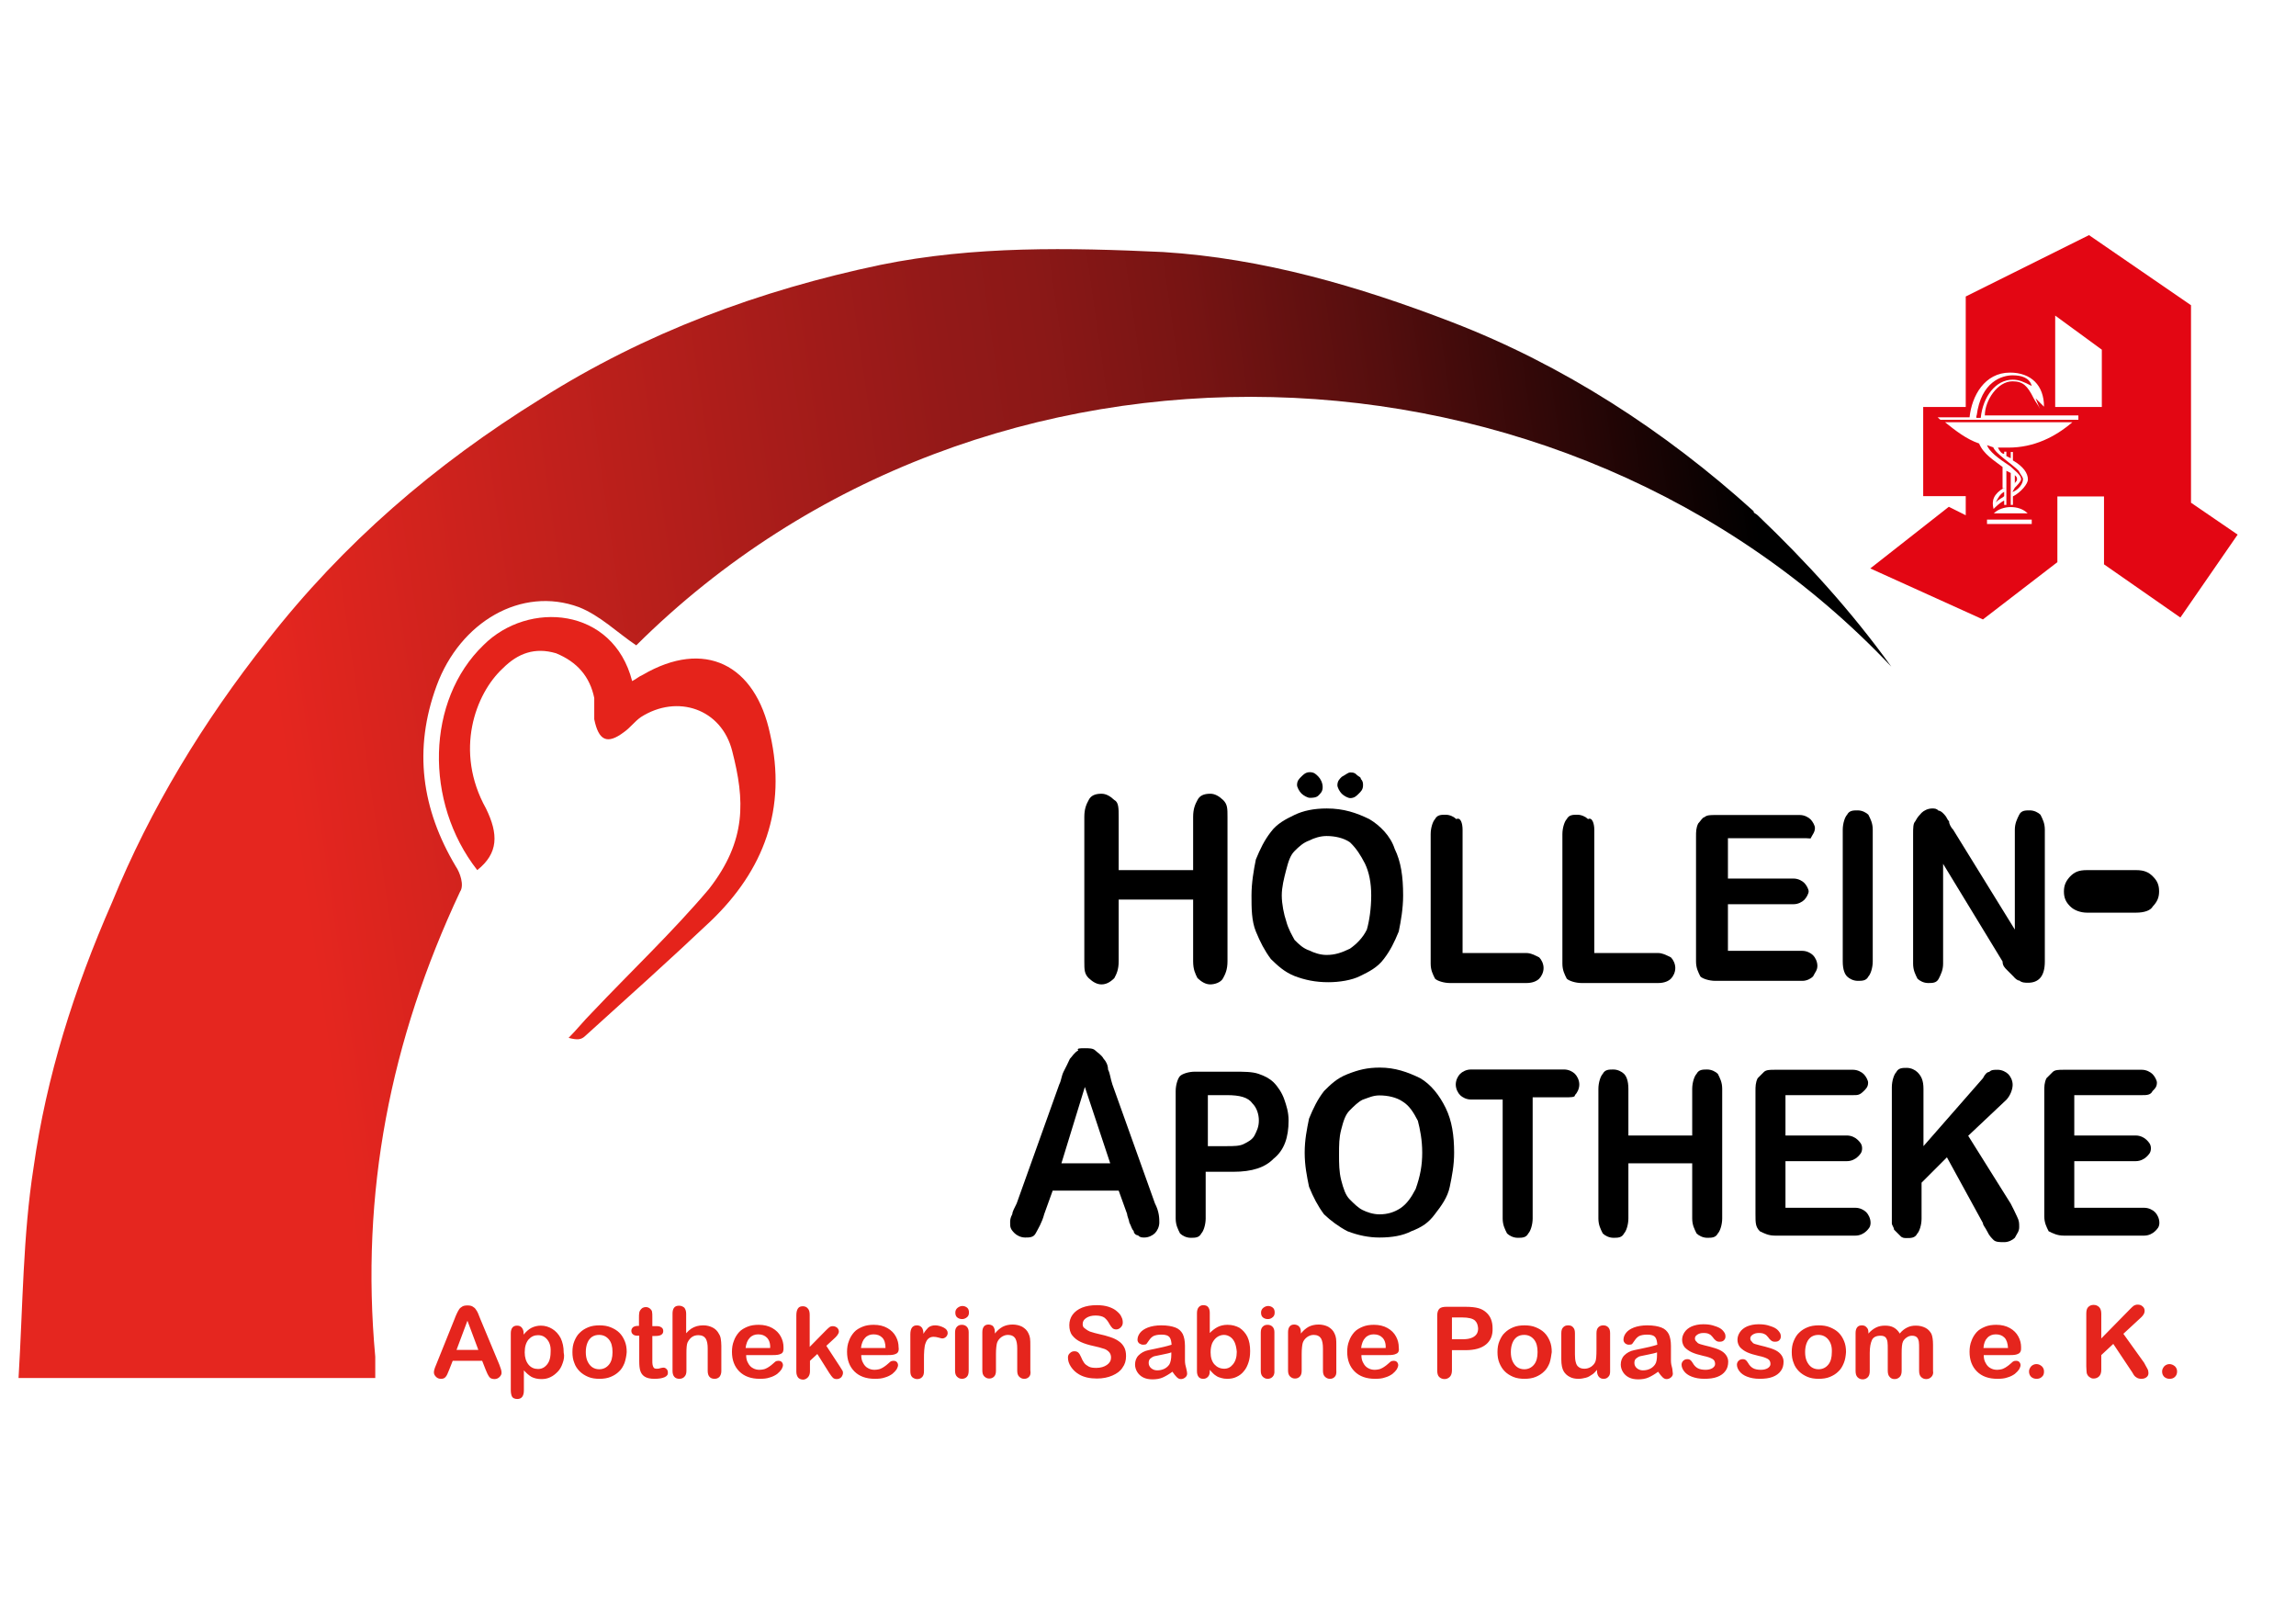
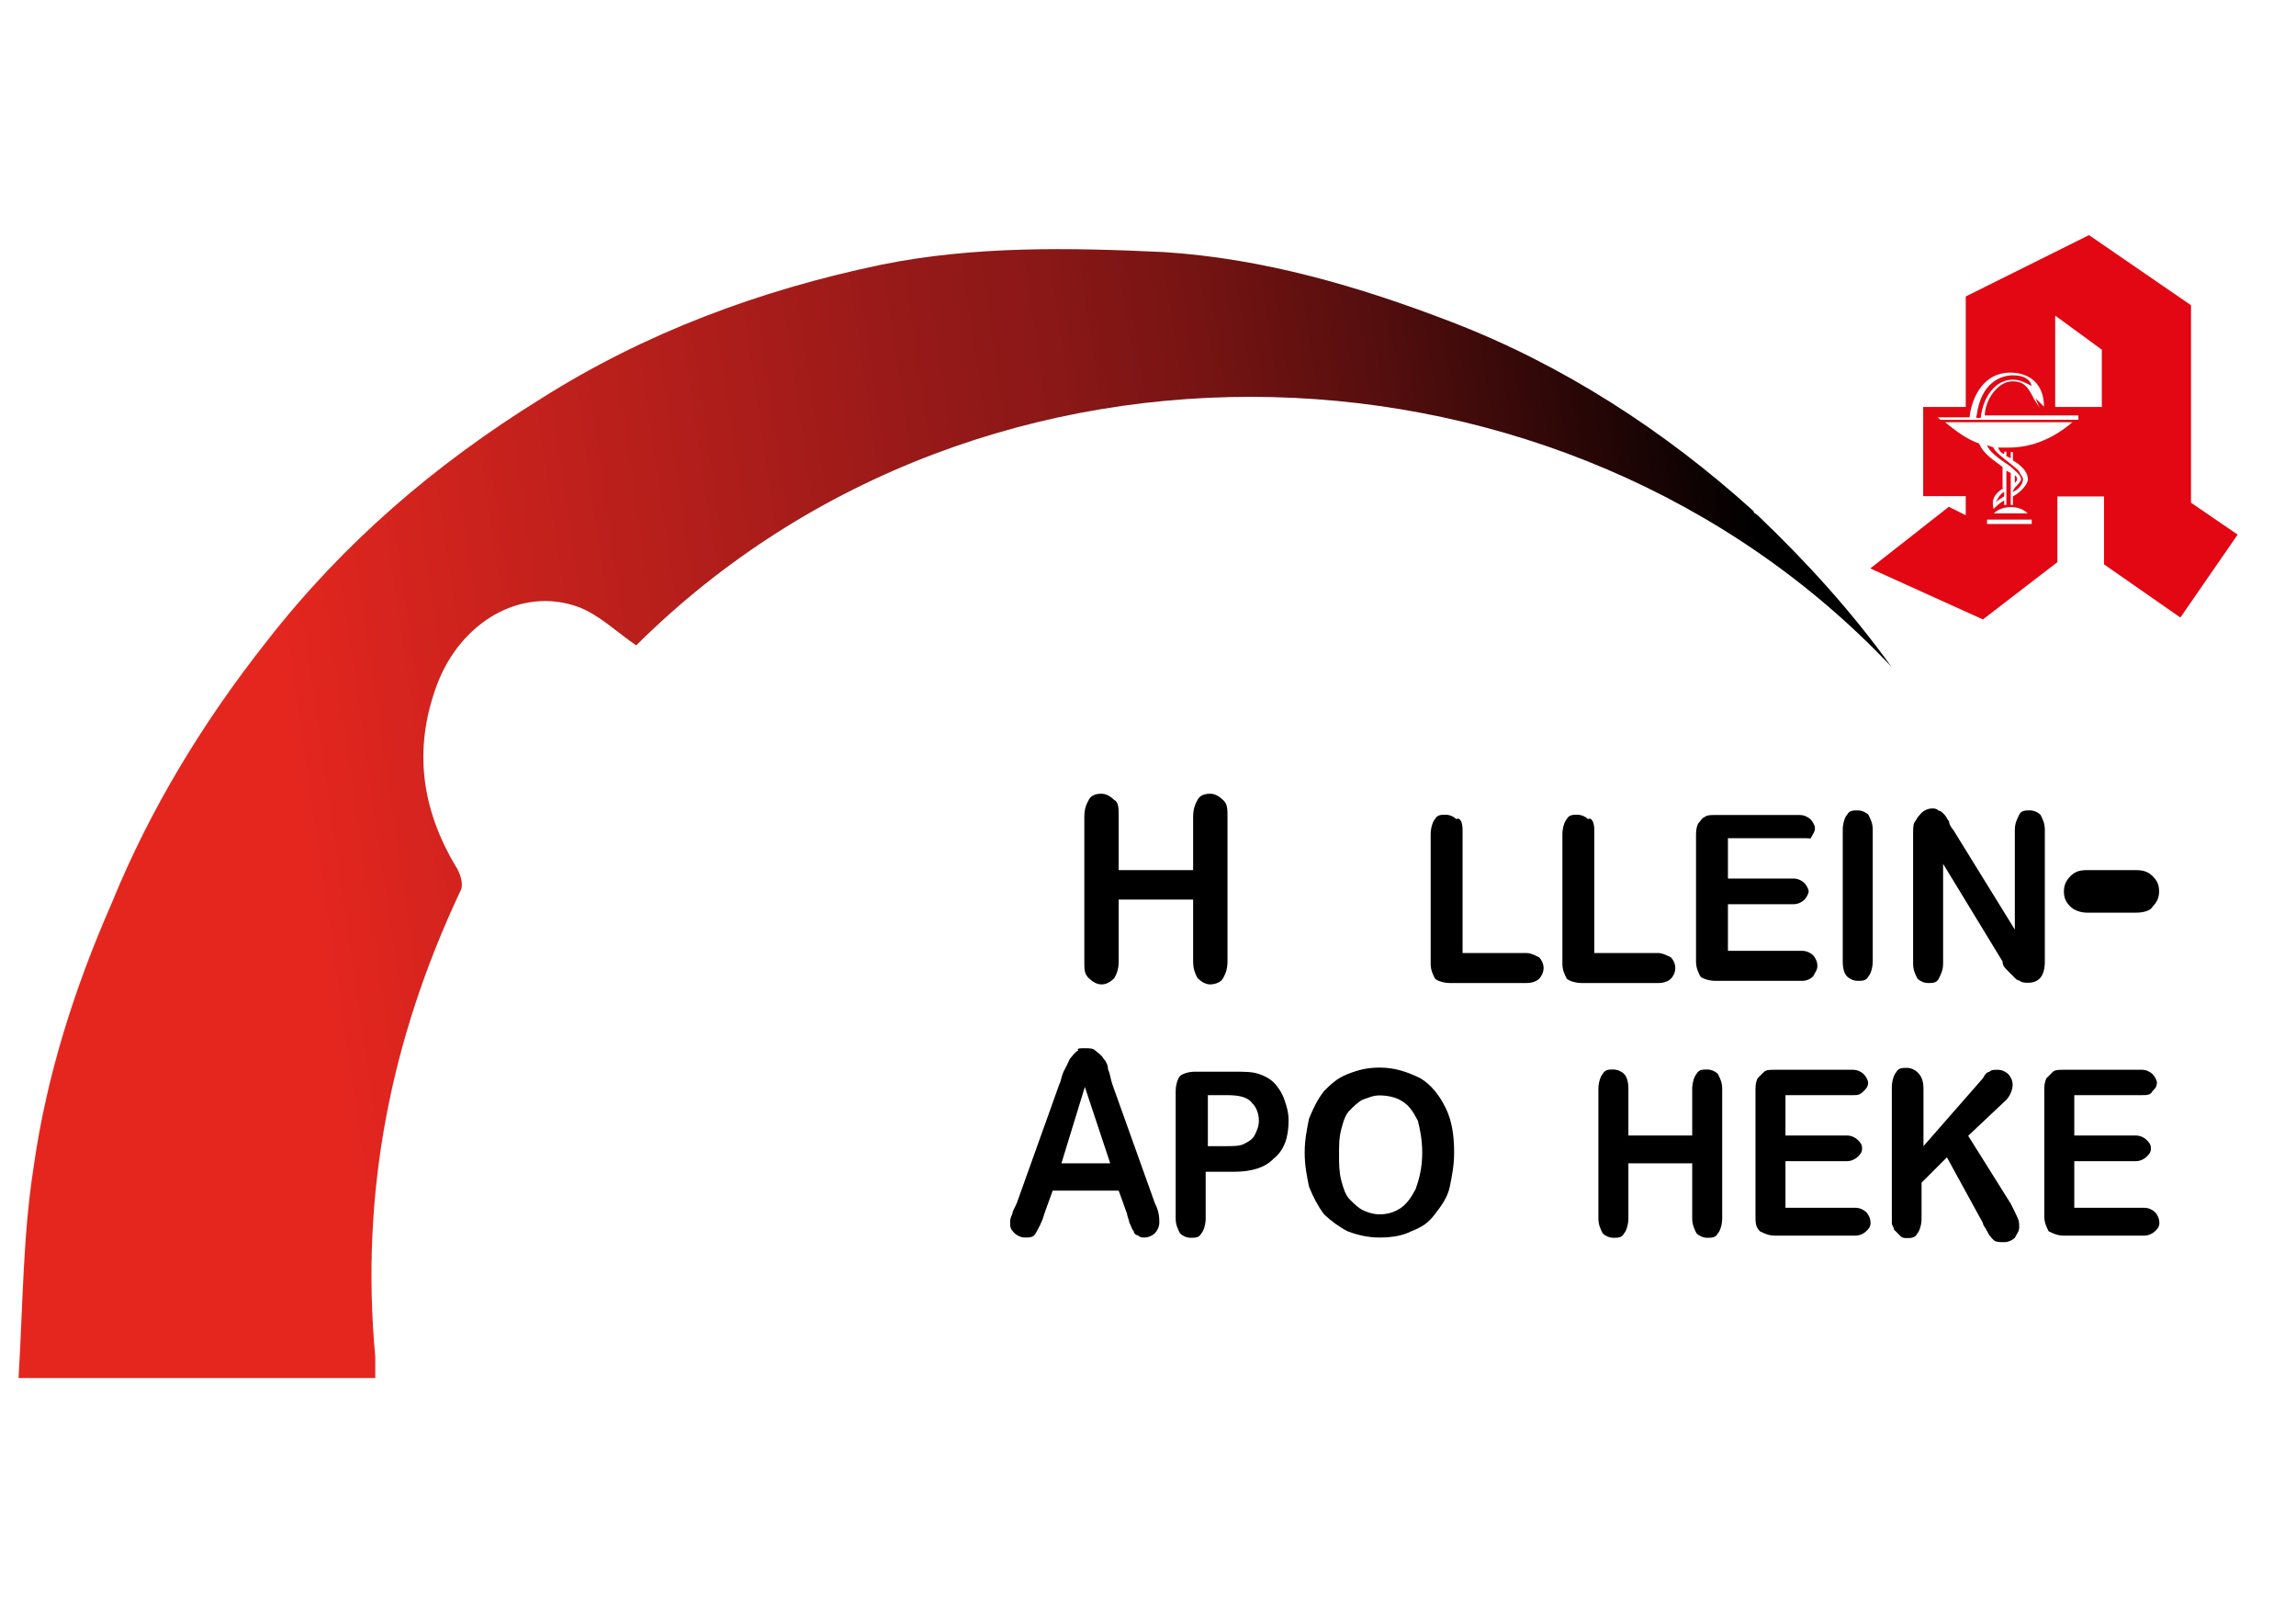
<svg xmlns="http://www.w3.org/2000/svg" version="1.1" id="Ebene_1" x="0px" y="0px" viewBox="0 0 841.9 595.3" style="enable-background:new 0 0 841.9 595.3;" xml:space="preserve">
  <style type="text/css">
	.st0{fill:#E5231B;}
	.st1{fill-rule:evenodd;clip-rule:evenodd;fill:#E30613;}
	.st2{fill:url(#SVGID_1_);}
	.st3{fill:#E5251D;}
</style>
-   <path class="st0" d="M175,319c-19.5-24.9-18.7-62.3,2.3-82.5c16.4-16.4,47.5-14,54.5,13.2c1.6-0.8,2.3-1.6,3.9-2.3  c22.6-13.2,41.3-3.9,46.7,21.8c6.2,27.3-2.3,49.8-21.8,68.5c-14.8,14-30.4,28-45.9,42c-1.6,1.6-3.1,1.6-6.2,0.8  c3.1-3.1,5.5-6.2,8.6-9.3c14-14.8,29.6-29.6,42.8-45.2c14-17.9,13.2-32.7,8.6-50.6c-3.9-15.6-20.2-21-33.5-12.5  c-2.3,1.6-3.9,3.9-6.2,5.5c-6.2,4.7-9.3,3.1-10.9-4.7c0-2.3,0-4.7,0-7.8c-1.6-7.8-6.2-13.2-14-16.4c-7.8-2.3-14,0-19.5,5.5  c-10.1,9.3-17.9,30.4-6.2,51.4C182.8,305.8,182.8,312.8,175,319z" />
  <path class="st1" d="M714.6,185.8l6.2,3.1v-7h-15.6v-32.7h15.6v-40.5L766,86.2l37.4,25.7v72.4l17.1,11.7l-21,30.4l-28-19.5v-24.9  h-17.1v24.1l-27.3,21l-41.3-18.7L714.6,185.8L714.6,185.8z M711.5,153.9h50.6v-1.6h-34.3c0-5.5,4.7-12.5,10.1-12.5  c3.9,0,5.5,1.6,7.8,6.2c0.8,1.6,1.6,2.3,2.3,3.9l0,0l-1.6-3.9l3.1,3.1c0-7.8-4.7-12.5-12.5-12.5c-9.3,0-14,8.6-14.8,16.4h-11.7  L711.5,153.9L711.5,153.9z M734.9,178.8c-3.9,2.3-4.7,4.7-3.9,7.8c0.8-0.8,2.3-2.3,3.9-3.1v1.6h0.8v-12.5l1.6,0.8v11.7h0.8v-3.1  c3.1-1.6,5.5-4.7,5.5-6.2c0-2.3-1.6-4.7-5.5-7v-3.1h-0.8v2.3l-1.6-0.8v-1.6h-0.8v0.8c-0.8,0-1.6-0.8-2.3-2.3c1.6,0,2.3,0,3.9,0  c9.3,0,17.1-3.9,23.4-9.3h-46.7c3.9,3.1,7.8,6.2,12.5,7.8c1.6,3.9,5.5,6.2,8.6,8.6v7.8H734.9z M724.8,152.4  c1.6-12.5,9.3-14.8,13.2-14.8c3.1,0,6.2,0.8,7,3.9c-3.1-1.6-4.7-2.3-7-2.3c-6.2,0-10.9,6.2-11.7,14h-1.6V152.4z M738.8,178.8  c0.8-0.8,2.3-2.3,2.3-3.1c0-1.6-2.3-3.1-3.9-4.7c-4.7-3.1-7.8-5.5-8.6-7.8l2.3,0.8c0.8,2.3,7,6.2,9.3,8.6c0.8,1.6,1.6,2.3,1.6,3.1  c0,1.6-1.6,3.9-3.9,4.7L738.8,178.8L738.8,178.8z M728.7,192.1H745v-1.6h-16.4V192.1L728.7,192.1z M743.5,188.2  c-1.6-1.6-3.9-2.3-6.2-2.3s-4.7,0.8-6.2,2.3H743.5L743.5,188.2z M734.9,181.9c-0.8,0.8-1.6,0.8-3.1,2.3c0.8-1.6,1.6-3.1,3.1-3.9  V181.9L734.9,181.9z M738.8,174.2c0.8,0.8,0.8,0.8,0.8,1.6c0,0.8-0.8,0.8-0.8,1.6V174.2L738.8,174.2z M748.1,144.6v-0.8V144.6  L748.1,144.6L748.1,144.6L748.1,144.6z M753.6,149.2h17.1v-21l-17.1-12.5V149.2L753.6,149.2z" />
  <linearGradient id="SVGID_1_" gradientUnits="userSpaceOnUse" x1="31.552" y1="329.139" x2="711.317" y2="230.662" gradientTransform="matrix(1 0 0 1 0 0.535)">
    <stop offset="0.115" style="stop-color:#E5261F" />
    <stop offset="0.495" style="stop-color:#931918" />
    <stop offset="0.548" style="stop-color:#8B1817" />
    <stop offset="0.628" style="stop-color:#771413" />
    <stop offset="0.725" style="stop-color:#550E0E" />
    <stop offset="0.834" style="stop-color:#260606" />
    <stop offset="0.912" style="stop-color:#000000" />
  </linearGradient>
  <path class="st2" d="M644.6,189c-0.8-0.8-1.6-0.8-1.6-1.6c-32.7-29.6-70.1-53.7-110.6-69.3c-34.3-13.2-69.3-23.4-105.9-25.7  c-34.3-1.6-69.3-2.3-103.6,4.7c-44.4,9.3-86.4,24.9-124.6,49.1c-38.9,24.1-72.4,52.9-100.4,88.8c-23.4,29.6-42.8,61.5-56.8,95.8  c-14,31.9-24.1,63.9-28.8,97.3c-3.9,24.9-3.9,50.6-5.5,77.1h56.8h0.8c24.9,0,49.1,0,73.2,0c0-3.1,0-5.5,0-7.8  c-5.5-60,5.5-116,31.1-170.5c1.6-2.3,0-7-1.6-9.3c-12.5-21-15.6-42.8-7-66.2s31.1-36.6,52.2-28.8c7.8,3.1,14,9.3,21,14  c127.7-126.9,341.1-118.4,460.2,7.8C678.8,224,662.5,206.1,644.6,189z" />
  <g>
    <path d="M413.3,445.1l-3.1-8.6H386l-3.1,8.6c-0.8,3.1-2.3,5.5-3.1,7c-0.8,1.6-2.3,1.6-3.9,1.6c-1.6,0-3.1-0.8-3.9-1.6   c-1.6-1.6-1.6-2.3-1.6-3.9c0-0.8,0-1.6,0.8-3.1c0-0.8,0.8-2.3,1.6-3.9l15.6-43.6c0.8-1.6,0.8-3.1,1.6-4.7c0.8-1.6,1.6-3.1,2.3-4.7   c0.8-0.8,1.6-2.3,3.1-3.1c-0.8-0.8,0.8-0.8,2.3-0.8c1.6,0,3.1,0,3.9,0.8s2.3,1.6,3.1,3.1c0.8,0.8,1.6,2.3,1.6,3.9   c0.8,1.6,0.8,3.1,1.6,5.5l15.6,43.6c1.6,3.1,1.6,5.5,1.6,7c0,1.6-0.8,3.1-1.6,3.9c-0.8,0.8-2.3,1.6-3.9,1.6c-0.8,0-1.6,0-2.3-0.8   c-0.8,0-1.6-0.8-1.6-1.6c-0.8-0.8-0.8-1.6-1.6-3.1C414.1,447.5,413.3,445.9,413.3,445.1z M389.2,426.5h17.9l-9.3-28L389.2,426.5z" />
    <path d="M452.2,429.6h-10.1v17.1c0,2.3-0.8,4.7-1.6,5.5c-0.8,1.6-2.3,1.6-3.9,1.6c-1.6,0-3.1-0.8-3.9-1.6c-0.8-1.6-1.6-3.1-1.6-5.5   V400c0-2.3,0.8-4.7,1.6-5.5s3.1-1.6,5.5-1.6h14c3.9,0,7,0,9.3,0.8c2.3,0.8,3.9,1.6,5.5,3.1c1.6,1.6,3.1,3.9,3.9,6.2   c0.8,2.3,1.6,4.7,1.6,7.8c0,6.2-1.6,10.9-5.5,14C463.9,428,459.2,429.6,452.2,429.6z M449.9,401.5h-7v18.7h7c2.3,0,4.7,0,6.2-0.8   c1.6-0.8,3.1-1.6,3.9-3.1c0.8-1.6,1.6-3.1,1.6-5.5c0-2.3-0.8-4.7-2.3-6.2C457.7,402.3,454.6,401.5,449.9,401.5z" />
    <path d="M506,391.4c5.5,0,10.1,1.6,14.8,3.9c3.9,2.3,7,6.2,9.3,10.9c2.3,4.7,3.1,10.1,3.1,16.4c0,4.7-0.8,8.6-1.6,12.5   c-0.8,3.9-3.1,7-5.5,10.1c-2.3,3.1-4.7,4.7-8.6,6.2c-3.1,1.6-7,2.3-11.7,2.3c-3.9,0-7.8-0.8-11.7-2.3c-3.1-1.6-6.2-3.9-8.6-6.2   c-2.3-3.1-3.9-6.2-5.5-10.1c-0.8-3.9-1.6-7.8-1.6-12.5s0.8-8.6,1.6-12.5c1.6-3.9,3.1-7,5.5-10.1c2.3-2.3,4.7-4.7,8.6-6.2   C498.2,392.2,501.3,391.4,506,391.4z M521.5,422.6c0-4.7-0.8-8.6-1.6-11.7c-1.6-3.1-3.1-5.5-5.5-7c-2.3-1.6-5.5-2.3-8.6-2.3   c-2.3,0-3.9,0.8-6.2,1.6c-1.6,0.8-3.1,2.3-4.7,3.9c-1.6,1.6-2.3,3.9-3.1,7c-0.8,3.1-0.8,5.5-0.8,9.3c0,3.1,0,6.2,0.8,9.3   s1.6,5.5,3.1,7c1.6,1.6,3.1,3.1,4.7,3.9c1.6,0.8,3.9,1.6,6.2,1.6c3.1,0,5.5-0.8,7.8-2.3c2.3-1.6,3.9-3.9,5.5-7   C520.8,431.1,521.5,427.2,521.5,422.6z" />
-     <path d="M573.7,402.3H562v44.4c0,2.3-0.8,4.7-1.6,5.5c-0.8,1.6-2.3,1.6-3.9,1.6c-1.6,0-3.1-0.8-3.9-1.6c-0.8-1.6-1.6-3.1-1.6-5.5   v-43.6h-11.7c-1.6,0-3.1-0.8-3.9-1.6c-0.8-0.8-1.6-2.3-1.6-3.9c0-1.6,0.8-3.1,1.6-3.9c0.8-0.8,2.3-1.6,3.9-1.6h34.3   c1.6,0,3.1,0.8,3.9,1.6c0.8,0.8,1.6,2.3,1.6,3.9c0,1.6-0.8,3.1-1.6,3.9C577.6,402.3,576,402.3,573.7,402.3z" />
    <path d="M597.1,399.2v17.1h23.4v-17.1c0-2.3,0.8-4.7,1.6-5.5c0.8-1.6,2.3-1.6,3.9-1.6s3.1,0.8,3.9,1.6c0.8,1.6,1.6,3.1,1.6,5.5   v47.5c0,2.3-0.8,4.7-1.6,5.5c-0.8,1.6-2.3,1.6-3.9,1.6s-3.1-0.8-3.9-1.6c-0.8-1.6-1.6-3.1-1.6-5.5v-20.2h-23.4v20.2   c0,2.3-0.8,4.7-1.6,5.5c-0.8,1.6-2.3,1.6-3.9,1.6s-3.1-0.8-3.9-1.6c-0.8-1.6-1.6-3.1-1.6-5.5v-47.5c0-2.3,0.8-4.7,1.6-5.5   c0.8-1.6,2.3-1.6,3.9-1.6s3.1,0.8,3.9,1.6C596.3,394.5,597.1,396.1,597.1,399.2z" />
    <path d="M679.6,401.5h-24.9v14.8h22.6c1.6,0,3.1,0.8,3.9,1.6c0.8,0.8,1.6,1.6,1.6,3.1c0,1.6-0.8,2.3-1.6,3.1   c-0.8,0.8-2.3,1.6-3.9,1.6h-22.6v17.1h25.7c1.6,0,3.1,0.8,3.9,1.6c0.8,0.8,1.6,2.3,1.6,3.9c0,1.6-0.8,2.3-1.6,3.1   c-0.8,0.8-2.3,1.6-3.9,1.6h-29.6c-2.3,0-3.9-0.8-5.5-1.6c-1.6-1.6-1.6-3.1-1.6-6.2V400c0-1.6,0-3.1,0.8-4.7   c0.8-0.8,1.6-1.6,2.3-2.3c0.8-0.8,2.3-0.8,3.9-0.8h28.8c1.6,0,3.1,0.8,3.9,1.6c0.8,0.8,1.6,2.3,1.6,3.1c0,1.6-0.8,2.3-1.6,3.1   C681.9,401.5,681.2,401.5,679.6,401.5z" />
    <path d="M705.3,399.2v21l21.8-24.9c0.8-1.6,1.6-2.3,2.3-2.3c0.8-0.8,1.6-0.8,3.1-0.8c1.6,0,3.1,0.8,3.9,1.6   c0.8,0.8,1.6,2.3,1.6,3.9c0,1.6-0.8,3.9-2.3,5.5l-14,13.2l15.6,24.9c0.8,1.6,1.6,3.1,2.3,4.7c0.8,1.6,0.8,2.3,0.8,3.9   c0,1.6-0.8,2.3-1.6,3.9c-0.8,0.8-2.3,1.6-3.9,1.6c-1.6,0-3.1,0-3.9-0.8c-0.8-0.8-1.6-1.6-2.3-3.1c-0.8-1.6-1.6-2.3-1.6-3.1   l-13.2-24.1l-9.3,9.3v13.2c0,2.3-0.8,4.7-1.6,5.5c-0.8,1.6-2.3,1.6-3.9,1.6c-0.8,0-1.6,0-2.3-0.8c-0.8-0.8-1.6-1.6-2.3-2.3   c0-0.8-0.8-1.6-0.8-2.3c0-0.8,0-2.3,0-4.7v-45.2c0-2.3,0.8-4.7,1.6-5.5c0.8-1.6,2.3-1.6,3.9-1.6c1.6,0,3.1,0.8,3.9,1.6   C704.5,394.5,705.3,396.1,705.3,399.2z" />
    <path d="M785.5,401.5h-24.9v14.8h22.6c1.6,0,3.1,0.8,3.9,1.6c0.8,0.8,1.6,1.6,1.6,3.1c0,1.6-0.8,2.3-1.6,3.1   c-0.8,0.8-2.3,1.6-3.9,1.6h-22.6v17.1h25.7c1.6,0,3.1,0.8,3.9,1.6c0.8,0.8,1.6,2.3,1.6,3.9c0,1.6-0.8,2.3-1.6,3.1   c-0.8,0.8-2.3,1.6-3.9,1.6h-29.6c-2.3,0-3.9-0.8-5.5-1.6c-0.8-1.6-1.6-3.1-1.6-5.5V400c0-1.6,0-3.1,0.8-4.7   c0.8-0.8,1.6-1.6,2.3-2.3c0.8-0.8,2.3-0.8,3.9-0.8h28.8c1.6,0,3.1,0.8,3.9,1.6c0.8,0.8,1.6,2.3,1.6,3.1c0,1.6-0.8,2.3-1.6,3.1   C788.6,401.5,787.1,401.5,785.5,401.5z" />
  </g>
  <g>
    <path d="M410.2,299.5V319h27.3v-19.5c0-3.1,0.8-4.7,1.6-6.2c0.8-1.6,2.3-2.3,4.7-2.3c1.6,0,3.1,0.8,4.7,2.3   c1.6,1.6,1.6,3.1,1.6,6.2v52.9c0,3.1-0.8,4.7-1.6,6.2c-0.8,1.6-3.1,2.3-4.7,2.3s-3.1-0.8-4.7-2.3c-0.8-1.6-1.6-3.1-1.6-6.2v-22.6   h-27.3v22.6c0,3.1-0.8,4.7-1.6,6.2c-1.6,1.6-3.1,2.3-4.7,2.3c-1.6,0-3.1-0.8-4.7-2.3c-1.6-1.6-1.6-3.1-1.6-6.2v-52.9   c0-3.1,0.8-4.7,1.6-6.2c0.8-1.6,2.3-2.3,4.7-2.3c1.6,0,3.1,0.8,4.7,2.3C410.2,294.1,410.2,296.4,410.2,299.5z" />
-     <path d="M486.5,296.4c6.2,0,10.9,1.6,15.6,3.9c3.9,2.3,7.8,6.2,9.3,10.9c2.3,4.7,3.1,10.1,3.1,17.1c0,4.7-0.8,9.3-1.6,13.2   c-1.6,3.9-3.1,7-5.5,10.1c-2.3,3.1-5.5,4.7-8.6,6.2c-3.1,1.6-7.8,2.3-11.7,2.3c-4.7,0-8.6-0.8-12.5-2.3c-3.9-1.6-6.2-3.9-8.6-6.2   c-2.3-3.1-3.9-6.2-5.5-10.1s-1.6-8.6-1.6-13.2s0.8-9.3,1.6-13.2c1.6-3.9,3.1-7,5.5-10.1c2.3-3.1,5.5-4.7,8.6-6.2   C477.9,297.2,481.8,296.4,486.5,296.4z M502.8,328.3c0-4.7-0.8-8.6-2.3-11.7c-1.6-3.1-3.1-5.5-5.5-7.8c-2.3-1.6-5.5-2.3-8.6-2.3   c-2.3,0-4.7,0.8-6.2,1.6c-2.3,0.8-3.9,2.3-5.5,3.9c-1.6,1.6-2.3,3.9-3.1,7c-0.8,3.1-1.6,6.2-1.6,9.3s0.8,7,1.6,9.3   c0.8,3.1,2.3,5.5,3.1,7c1.6,1.6,3.1,3.1,5.5,3.9c1.6,0.8,3.9,1.6,6.2,1.6c3.1,0,5.5-0.8,8.6-2.3c2.3-1.6,4.7-3.9,6.2-7   C502.1,337.7,502.8,333,502.8,328.3z M480.3,292.5c-0.8,0-2.3-0.8-3.1-1.6s-1.6-2.3-1.6-3.1c0-1.6,0.8-2.3,1.6-3.1   c0.8-0.8,1.6-1.6,3.1-1.6c1.6,0,2.3,0.8,3.1,1.6c0.8,0.8,1.6,2.3,1.6,3.9c0,1.6-0.8,2.3-1.6,3.1C482.6,292.5,481,292.5,480.3,292.5   z M495.1,283.2c0.8,0,1.6,0,2.3,0.8c0.8,0.8,1.6,0.8,1.6,1.6c0.8,0.8,0.8,1.6,0.8,2.3c0,1.6-0.8,2.3-1.6,3.1s-1.6,1.6-3.1,1.6   c-0.8,0-2.3-0.8-3.1-1.6s-1.6-2.3-1.6-3.1c0-1.6,0.8-2.3,1.6-3.1C493.5,284,494.3,283.2,495.1,283.2z" />
    <path d="M536.3,304.2v45.2h23.4c1.6,0,3.1,0.8,4.7,1.6c0.8,0.8,1.6,2.3,1.6,3.9c0,1.6-0.8,3.1-1.6,3.9c-0.8,0.8-2.3,1.6-4.7,1.6   h-28c-2.3,0-4.7-0.8-5.5-1.6c-0.8-1.6-1.6-3.1-1.6-5.5v-47.5c0-2.3,0.8-4.7,1.6-5.5c0.8-1.6,2.3-1.6,3.9-1.6c1.6,0,3.1,0.8,3.9,1.6   C535.6,299.5,536.3,301.9,536.3,304.2z" />
    <path d="M584.6,304.2v45.2H608c1.6,0,3.1,0.8,4.7,1.6c0.8,0.8,1.6,2.3,1.6,3.9c0,1.6-0.8,3.1-1.6,3.9c-0.8,0.8-2.3,1.6-4.7,1.6h-28   c-2.3,0-4.7-0.8-5.5-1.6c-0.8-1.6-1.6-3.1-1.6-5.5v-47.5c0-2.3,0.8-4.7,1.6-5.5c0.8-1.6,2.3-1.6,3.9-1.6c1.6,0,3.1,0.8,3.9,1.6   C583.8,299.5,584.6,301.9,584.6,304.2z" />
    <path d="M660.1,307.3h-26.5v14.8h24.1c1.6,0,3.1,0.8,3.9,1.6c0.8,0.8,1.6,2.3,1.6,3.1s-0.8,2.3-1.6,3.1c-0.8,0.8-2.3,1.6-3.9,1.6   h-24.1v17.1h27.3c1.6,0,3.1,0.8,3.9,1.6c0.8,0.8,1.6,2.3,1.6,3.9c0,1.6-0.8,2.3-1.6,3.9c-0.8,0.8-2.3,1.6-3.9,1.6H629   c-2.3,0-4.7-0.8-5.5-1.6c-0.8-1.6-1.6-3.1-1.6-5.5v-45.9c0-1.6,0-3.1,0.8-4.7c0.8-0.8,1.6-2.3,2.3-2.3c0.8-0.8,2.3-0.8,3.9-0.8   h31.1c1.6,0,3.1,0.8,3.9,1.6c0.8,0.8,1.6,2.3,1.6,3.1c0,1.6-0.8,2.3-1.6,3.9C663.3,307.3,661.7,307.3,660.1,307.3z" />
    <path d="M675.7,352.5v-48.3c0-2.3,0.8-4.7,1.6-5.5c0.8-1.6,2.3-1.6,3.9-1.6s3.1,0.8,3.9,1.6c0.8,1.6,1.6,3.1,1.6,5.5v48.3   c0,2.3-0.8,4.7-1.6,5.5c-0.8,1.6-2.3,1.6-3.9,1.6s-3.1-0.8-3.9-1.6C676.5,357.2,675.7,355.6,675.7,352.5z" />
    <path d="M716.2,304.2l22.6,36.6v-36.6c0-2.3,0.8-3.9,1.6-5.5c0.8-1.6,2.3-1.6,3.9-1.6s3.1,0.8,3.9,1.6c0.8,1.6,1.6,3.1,1.6,5.5   v48.3c0,5.5-2.3,7.8-6.2,7.8c-0.8,0-2.3,0-3.1-0.8c-0.8,0-1.6-0.8-2.3-1.6c-0.8-0.8-1.6-1.6-2.3-2.3c-0.8-0.8-1.6-1.6-1.6-3.1   l-21.8-35.8v36.6c0,2.3-0.8,3.9-1.6,5.5c-0.8,1.6-2.3,1.6-3.9,1.6c-1.6,0-3.1-0.8-3.9-1.6c-0.8-1.6-1.6-3.1-1.6-5.5v-47.5   c0-2.3,0-3.9,0.8-4.7c0.8-1.6,1.6-2.3,2.3-3.1c0.8-0.8,2.3-1.6,3.9-1.6c0.8,0,1.6,0,2.3,0.8c0.8,0,1.6,0.8,2.3,1.6   c0.8,0.8,0.8,1.6,1.6,2.3C714.6,301.9,715.4,303.4,716.2,304.2z" />
    <path d="M783.2,334.6h-17.9c-2.3,0-4.7-0.8-6.2-2.3c-1.6-1.6-2.3-3.1-2.3-5.5c0-2.3,0.8-3.9,2.3-5.5c1.6-1.6,3.1-2.3,6.2-2.3h17.9   c3.1,0,4.7,0.8,6.2,2.3c1.6,1.6,2.3,3.1,2.3,5.5s-0.8,3.9-2.3,5.5C788.6,333.8,786.3,334.6,783.2,334.6z" />
  </g>
-   <path class="st3" d="M183.2,504.8c-0.5,0.5-1.1,0.8-1.9,0.8c-0.4,0-0.8-0.1-1.1-0.2c-0.3-0.1-0.6-0.3-0.8-0.6  c-0.2-0.3-0.4-0.6-0.7-1.2c-0.2-0.5-0.4-1-0.6-1.4l-1.3-3.3H166l-1.3,3.3c-0.5,1.3-0.9,2.2-1.3,2.6c-0.4,0.5-0.9,0.7-1.7,0.7  c-0.7,0-1.3-0.2-1.8-0.7c-0.5-0.5-0.8-1-0.8-1.7c0-0.4,0.1-0.7,0.2-1.1c0.1-0.4,0.3-0.9,0.6-1.6l6.8-16.9c0.2-0.5,0.4-1.1,0.7-1.7  c0.3-0.7,0.6-1.2,0.9-1.7c0.3-0.5,0.7-0.8,1.2-1.1c0.5-0.3,1.1-0.4,1.9-0.4c0.8,0,1.4,0.1,1.9,0.4c0.5,0.3,0.9,0.6,1.2,1.1  c0.3,0.4,0.6,0.9,0.8,1.4c0.2,0.5,0.5,1.2,0.8,2l7,16.8c0.5,1.3,0.8,2.2,0.8,2.8C184,503.7,183.7,504.3,183.2,504.8L183.2,504.8z   M171.4,484.2l-4,10.7h8L171.4,484.2L171.4,484.2z M206.3,499.8c-0.4,1.2-1,2.3-1.8,3.1c-0.8,0.8-1.6,1.5-2.7,2  c-1,0.5-2.1,0.7-3.3,0.7c-1.4,0-2.6-0.3-3.6-0.8c-1-0.6-1.9-1.4-2.8-2.4v7.3c0,2.1-0.8,3.2-2.4,3.2c-0.9,0-1.6-0.3-1.9-0.8  c-0.3-0.5-0.5-1.4-0.5-2.4v-20.9c0-0.9,0.2-1.6,0.6-2.1c0.4-0.5,1-0.7,1.7-0.7c0.7,0,1.3,0.2,1.7,0.7c0.4,0.5,0.7,1.1,0.7,2v0.6  c0.9-1.1,1.9-2,2.9-2.5c1-0.5,2.2-0.8,3.4-0.8c1.5,0,2.9,0.4,4.2,1.2c1.3,0.8,2.3,1.9,3.1,3.4c0.7,1.5,1.1,3.2,1.1,5.3  C207,497.1,206.8,498.5,206.3,499.8L206.3,499.8z M201.4,492.3c-0.4-0.9-1-1.6-1.7-2.1c-0.7-0.5-1.5-0.7-2.4-0.7  c-1.4,0-2.5,0.5-3.5,1.6c-0.9,1.1-1.4,2.6-1.4,4.7c0,1.9,0.5,3.4,1.4,4.5c0.9,1.1,2.1,1.6,3.5,1.6c0.8,0,1.6-0.2,2.3-0.7  c0.7-0.5,1.3-1.2,1.7-2.1c0.4-0.9,0.6-2.1,0.6-3.4C202,494.3,201.8,493.2,201.4,492.3L201.4,492.3z M229,499.7  c-0.5,1.2-1.1,2.3-2,3.1c-0.9,0.9-1.9,1.5-3.1,2c-1.2,0.5-2.6,0.7-4.1,0.7c-1.5,0-2.9-0.2-4.1-0.7c-1.2-0.5-2.3-1.2-3.1-2  c-0.9-0.9-1.6-1.9-2-3.1c-0.5-1.2-0.7-2.5-0.7-4c0-1.5,0.2-2.8,0.7-4c0.5-1.2,1.1-2.3,2-3.1c0.9-0.9,1.9-1.5,3.1-2  c1.2-0.5,2.6-0.7,4.1-0.7c1.5,0,2.9,0.2,4.1,0.7c1.2,0.5,2.3,1.1,3.2,2c0.9,0.9,1.5,1.9,2,3.1c0.5,1.2,0.7,2.5,0.7,4  C229.7,497.1,229.4,498.5,229,499.7L229,499.7z M223.3,491.1c-0.9-1.1-2.1-1.7-3.6-1.7c-1,0-1.8,0.2-2.6,0.7  c-0.7,0.5-1.3,1.2-1.7,2.2c-0.4,1-0.6,2.1-0.6,3.4c0,1.3,0.2,2.4,0.6,3.3c0.4,0.9,1,1.7,1.7,2.2c0.7,0.5,1.6,0.8,2.6,0.8  c1.5,0,2.7-0.6,3.6-1.7c0.9-1.1,1.3-2.6,1.3-4.6C224.6,493.7,224.2,492.2,223.3,491.1L223.3,491.1z M243.7,504.9  c-0.9,0.4-2.1,0.6-3.8,0.6c-1.6,0-2.7-0.3-3.5-0.8c-0.8-0.5-1.3-1.2-1.6-2.1c-0.3-0.9-0.4-2.1-0.4-3.6v-9.3h-0.7  c-0.7,0-1.3-0.2-1.6-0.5c-0.4-0.3-0.6-0.8-0.6-1.3c0-0.5,0.2-0.9,0.6-1.3c0.4-0.3,1-0.5,1.7-0.5h0.5v-2.9c0-0.8,0-1.4,0.1-1.8  c0-0.4,0.2-0.8,0.4-1.1c0.2-0.3,0.5-0.6,0.8-0.8c0.4-0.2,0.8-0.3,1.2-0.3c0.6,0,1.2,0.2,1.7,0.7c0.3,0.3,0.6,0.7,0.6,1.1  c0.1,0.4,0.1,1.1,0.1,1.9v3.3h1.8c0.7,0,1.2,0.2,1.6,0.5c0.4,0.3,0.6,0.7,0.6,1.3c0,0.7-0.3,1.1-0.8,1.4c-0.5,0.3-1.3,0.4-2.3,0.4  h-0.9v8.9c0,0.8,0,1.3,0.1,1.7s0.2,0.7,0.4,1c0.2,0.3,0.6,0.4,1.2,0.4c0.3,0,0.7,0,1.2-0.2c0.5-0.1,0.9-0.2,1.2-0.2  c0.4,0,0.8,0.2,1.1,0.5c0.3,0.3,0.5,0.7,0.5,1.2C245,503.9,244.6,504.5,243.7,504.9L243.7,504.9z M263.8,504.8  c-0.5,0.5-1.1,0.7-1.8,0.7c-1.6,0-2.5-1-2.5-2.9v-8.2c0-1.6-0.2-2.7-0.7-3.6c-0.5-0.8-1.4-1.3-2.7-1.3c-0.9,0-1.7,0.2-2.4,0.7  c-0.7,0.5-1.2,1.2-1.6,2c-0.3,0.7-0.4,2-0.4,3.9v6.4c0,1-0.2,1.7-0.7,2.2c-0.4,0.5-1.1,0.8-1.9,0.8c-1.6,0-2.5-1-2.5-2.9v-21  c0-1,0.2-1.7,0.6-2.2c0.4-0.5,1-0.7,1.8-0.7c0.8,0,1.4,0.3,1.9,0.7c0.4,0.5,0.7,1.2,0.7,2.2v7.2c0.6-0.7,1.3-1.3,1.9-1.7  c0.6-0.4,1.3-0.7,2-0.9c0.7-0.2,1.5-0.3,2.4-0.3c1.3,0,2.4,0.3,3.4,0.8c1,0.5,1.8,1.3,2.3,2.3c0.4,0.6,0.6,1.2,0.7,1.9  c0.1,0.7,0.2,1.5,0.2,2.5v9.3C264.5,503.6,264.2,504.3,263.8,504.8L263.8,504.8z M286.4,496.3c-0.7,0.4-1.7,0.5-3,0.5h-9.8  c0,1.1,0.2,2.1,0.7,2.9c0.4,0.8,1,1.5,1.8,1.9c0.7,0.4,1.5,0.6,2.4,0.6c0.6,0,1.1-0.1,1.6-0.2c0.5-0.1,1-0.4,1.4-0.6  c0.5-0.3,0.9-0.6,1.3-0.9c0.4-0.3,0.9-0.8,1.5-1.3c0.3-0.2,0.6-0.3,1.1-0.3c0.5,0,0.9,0.1,1.2,0.4c0.3,0.3,0.5,0.7,0.5,1.2  c0,0.4-0.2,0.9-0.5,1.5c-0.4,0.6-0.9,1.1-1.6,1.7c-0.7,0.5-1.6,1-2.7,1.3c-1.1,0.4-2.3,0.5-3.7,0.5c-3.2,0-5.7-0.9-7.5-2.7  c-1.8-1.8-2.7-4.2-2.7-7.2c0-1.4,0.2-2.8,0.7-4c0.4-1.2,1.1-2.3,1.9-3.2c0.8-0.9,1.9-1.5,3.1-2c1.2-0.5,2.6-0.7,4.1-0.7  c1.9,0,3.6,0.4,5,1.2c1.4,0.8,2.4,1.8,3.1,3.1c0.7,1.3,1,2.6,1,3.9C287.4,495.2,287.1,496,286.4,496.3L286.4,496.3z M281.2,490.4  c-0.8-0.8-1.8-1.2-3.2-1.2c-1.2,0-2.3,0.4-3.1,1.3c-0.8,0.8-1.3,2.1-1.5,3.7h9C282.5,492.5,282,491.2,281.2,490.4L281.2,490.4z   M308.5,504.9c-0.4,0.4-1,0.7-1.7,0.7c-0.6,0-1.1-0.2-1.4-0.5c-0.3-0.3-0.8-0.9-1.3-1.7l-4.4-7l-2.7,2.5v3.9c0,0.9-0.3,1.7-0.8,2.2  s-1.1,0.8-1.7,0.8c-0.8,0-1.4-0.3-1.8-0.7c-0.4-0.5-0.7-1.2-0.7-2.2v-20.7c0-1.1,0.2-1.9,0.6-2.5c0.4-0.6,1-0.8,1.8-0.8  c0.8,0,1.4,0.3,1.8,0.8c0.5,0.5,0.7,1.3,0.7,2.3v11.8l5.6-5.7c0.7-0.7,1.2-1.2,1.6-1.5c0.4-0.3,0.8-0.4,1.3-0.4  c0.6,0,1.1,0.2,1.6,0.6c0.4,0.4,0.6,0.9,0.6,1.4c0,0.7-0.7,1.7-2,2.8l-2.6,2.4l5.1,7.8c0.4,0.6,0.6,1,0.8,1.3  c0.2,0.3,0.2,0.6,0.2,0.9C309.1,503.8,308.9,504.4,308.5,504.9L308.5,504.9z M328.6,496.3c-0.7,0.4-1.7,0.5-3,0.5h-9.8  c0,1.1,0.2,2.1,0.7,2.9c0.4,0.8,1,1.5,1.8,1.9c0.7,0.4,1.5,0.6,2.4,0.6c0.6,0,1.1-0.1,1.6-0.2c0.5-0.1,1-0.4,1.4-0.6  c0.5-0.3,0.9-0.6,1.3-0.9c0.4-0.3,0.9-0.8,1.5-1.3c0.3-0.2,0.6-0.3,1.1-0.3c0.5,0,0.9,0.1,1.2,0.4c0.3,0.3,0.5,0.7,0.5,1.2  c0,0.4-0.2,0.9-0.5,1.5c-0.4,0.6-0.9,1.1-1.6,1.7c-0.7,0.5-1.6,1-2.7,1.3c-1.1,0.4-2.3,0.5-3.7,0.5c-3.2,0-5.7-0.9-7.5-2.7  c-1.8-1.8-2.7-4.2-2.7-7.2c0-1.4,0.2-2.8,0.7-4c0.4-1.2,1.1-2.3,1.9-3.2c0.8-0.9,1.9-1.5,3.1-2c1.2-0.5,2.6-0.7,4.1-0.7  c1.9,0,3.6,0.4,5,1.2c1.4,0.8,2.4,1.8,3.1,3.1c0.7,1.3,1,2.6,1,3.9C329.7,495.2,329.3,496,328.6,496.3L328.6,496.3z M323.5,490.4  c-0.8-0.8-1.8-1.2-3.2-1.2c-1.2,0-2.3,0.4-3.1,1.3c-0.8,0.8-1.3,2.1-1.5,3.7h9C324.7,492.5,324.3,491.2,323.5,490.4L323.5,490.4z   M346.9,490.1c-0.4,0.4-0.9,0.6-1.4,0.6c-0.2,0-0.6-0.1-1.3-0.3c-0.7-0.2-1.3-0.3-1.9-0.3c-0.7,0-1.3,0.2-1.8,0.6  c-0.5,0.4-0.8,0.9-1.1,1.7c-0.3,0.7-0.4,1.6-0.5,2.6c-0.1,1-0.1,2.2-0.1,3.7v4c0,1-0.2,1.7-0.7,2.2c-0.5,0.5-1.1,0.7-1.8,0.7  c-0.7,0-1.3-0.3-1.8-0.7c-0.5-0.5-0.7-1.2-0.7-2.2v-13.5c0-2.2,0.8-3.3,2.4-3.3c0.8,0,1.4,0.3,1.8,0.8c0.4,0.5,0.6,1.3,0.6,2.3  c0.6-1,1.2-1.7,1.8-2.3c0.6-0.5,1.5-0.8,2.5-0.8c1,0,2.1,0.3,3.1,0.8c1,0.5,1.5,1.2,1.5,2C347.5,489.2,347.3,489.7,346.9,490.1  L346.9,490.1z M354.5,504.8c-0.5,0.5-1.1,0.7-1.8,0.7c-0.7,0-1.3-0.3-1.8-0.8c-0.5-0.5-0.7-1.2-0.7-2.2v-13.9c0-1,0.2-1.7,0.7-2.2  c0.5-0.5,1-0.7,1.8-0.7c0.7,0,1.3,0.2,1.8,0.7c0.5,0.5,0.7,1.2,0.7,2v14C355.2,503.6,355,504.3,354.5,504.8L354.5,504.8z   M352.8,483.6c-0.7,0-1.3-0.2-1.8-0.6c-0.5-0.4-0.7-1-0.7-1.8c0-0.7,0.3-1.3,0.8-1.7c0.5-0.4,1.1-0.7,1.8-0.7c0.6,0,1.2,0.2,1.7,0.6  c0.5,0.4,0.7,1,0.7,1.8c0,0.7-0.2,1.3-0.7,1.7C354,483.4,353.4,483.6,352.8,483.6L352.8,483.6z M377.3,504.8c-0.5,0.5-1,0.7-1.8,0.7  c-0.7,0-1.3-0.3-1.8-0.8c-0.5-0.5-0.7-1.2-0.7-2.2v-8.1c0-1.6-0.2-2.8-0.7-3.7c-0.5-0.8-1.4-1.3-2.7-1.3c-0.9,0-1.7,0.3-2.4,0.8  c-0.7,0.5-1.3,1.2-1.6,2.1c-0.2,0.7-0.4,2.1-0.4,4.1v6.1c0,1-0.2,1.7-0.7,2.2c-0.5,0.5-1.1,0.7-1.8,0.7c-0.7,0-1.3-0.3-1.8-0.8  c-0.5-0.5-0.7-1.2-0.7-2.2v-14c0-0.9,0.2-1.6,0.6-2.1c0.4-0.5,1-0.7,1.7-0.7c0.4,0,0.8,0.1,1.2,0.3c0.4,0.2,0.6,0.5,0.8,0.9  c0.2,0.4,0.3,0.9,0.3,1.5v0.6c0.9-1.1,1.8-1.9,2.9-2.5c1-0.5,2.2-0.8,3.6-0.8c1.3,0,2.5,0.3,3.5,0.8c1,0.6,1.8,1.3,2.3,2.4  c0.3,0.6,0.5,1.2,0.6,1.9c0.1,0.7,0.1,1.6,0.1,2.6v9C378,503.6,377.8,504.3,377.3,504.8L377.3,504.8z M398.9,487.8  c0.5,0.3,1,0.5,1.5,0.6c0.5,0.2,1.4,0.4,2.6,0.7c1.5,0.3,2.9,0.7,4.1,1.1c1.2,0.4,2.3,0.9,3.1,1.5c0.9,0.6,1.5,1.3,2,2.2  c0.5,0.9,0.7,2,0.7,3.3c0,1.6-0.4,3-1.3,4.2c-0.8,1.3-2.1,2.2-3.7,2.9c-1.6,0.7-3.5,1.1-5.7,1.1c-2.6,0-4.8-0.5-6.5-1.5  c-1.2-0.7-2.2-1.6-3-2.8c-0.8-1.2-1.1-2.3-1.1-3.4c0-0.6,0.2-1.2,0.7-1.6c0.5-0.5,1-0.7,1.7-0.7c0.6,0,1.1,0.2,1.4,0.5  c0.4,0.4,0.7,0.9,1,1.6c0.3,0.8,0.7,1.5,1.1,2.1c0.4,0.6,1,1,1.7,1.4c0.7,0.4,1.7,0.5,2.8,0.5c1.6,0,2.9-0.4,3.9-1.1  c1-0.7,1.5-1.6,1.5-2.7c0-0.9-0.3-1.6-0.8-2.1c-0.5-0.5-1.2-1-2.1-1.2c-0.9-0.3-2-0.6-3.4-0.9c-1.9-0.4-3.5-0.9-4.8-1.5  c-1.3-0.6-2.3-1.4-3.1-2.4c-0.8-1-1.1-2.3-1.1-3.8c0-1.4,0.4-2.7,1.2-3.8c0.8-1.1,2-2,3.5-2.6c1.5-0.6,3.3-0.9,5.4-0.9  c1.6,0,3.1,0.2,4.3,0.6c1.2,0.4,2.2,0.9,3,1.6c0.8,0.7,1.4,1.3,1.7,2.1c0.4,0.7,0.5,1.4,0.5,2.1c0,0.6-0.2,1.2-0.7,1.7  c-0.5,0.5-1,0.8-1.7,0.8c-0.6,0-1.1-0.2-1.4-0.5c-0.3-0.3-0.7-0.8-1.1-1.5c-0.5-1-1.1-1.7-1.8-2.3c-0.7-0.5-1.8-0.8-3.3-0.8  c-1.4,0-2.5,0.3-3.4,0.9c-0.9,0.6-1.3,1.3-1.3,2.2c0,0.5,0.1,1,0.4,1.3C398,487.2,398.4,487.5,398.9,487.8L398.9,487.8z   M435.3,503.6c0,0.5-0.2,1-0.7,1.4c-0.5,0.4-1,0.6-1.6,0.6c-0.5,0-1-0.2-1.5-0.7c-0.5-0.5-1-1.1-1.6-2c-1.2,0.9-2.4,1.6-3.5,2.1  c-1.1,0.5-2.4,0.7-3.8,0.7c-1.3,0-2.4-0.2-3.4-0.7c-1-0.5-1.7-1.2-2.2-2c-0.5-0.8-0.8-1.8-0.8-2.7c0-1.3,0.4-2.5,1.3-3.4  c0.9-0.9,2.1-1.6,3.6-1.9c0.3-0.1,1.1-0.2,2.4-0.5c1.3-0.3,2.3-0.5,3.2-0.7c0.9-0.2,1.9-0.5,2.9-0.8c-0.1-1.3-0.3-2.2-0.8-2.8  c-0.5-0.6-1.4-0.9-2.9-0.9c-1.3,0-2.2,0.2-2.9,0.5c-0.6,0.3-1.2,0.9-1.6,1.5c-0.5,0.7-0.8,1.1-1,1.4c-0.2,0.2-0.6,0.3-1.2,0.3  c-0.6,0-1-0.2-1.5-0.5c-0.4-0.4-0.6-0.8-0.6-1.3c0-0.9,0.3-1.7,0.9-2.5c0.6-0.8,1.6-1.5,2.9-2c1.3-0.5,3-0.8,4.9-0.8  c2.2,0,3.9,0.3,5.2,0.8c1.3,0.5,2.1,1.3,2.7,2.4c0.5,1.1,0.8,2.5,0.8,4.3c0,1.1,0,2.1,0,2.9c0,0.8,0,1.7,0,2.6  c0,0.9,0.2,1.9,0.5,2.9C435.2,502.6,435.3,503.3,435.3,503.6L435.3,503.6z M429.5,495.8c-0.7,0.3-1.8,0.5-3.2,0.8  c-1.4,0.3-2.4,0.5-2.9,0.6c-0.5,0.1-1,0.4-1.5,0.8c-0.5,0.4-0.7,0.9-0.7,1.7c0,0.7,0.3,1.4,0.9,1.9c0.6,0.5,1.3,0.8,2.2,0.8  c1,0,1.9-0.2,2.7-0.6c0.8-0.4,1.4-1,1.8-1.6c0.4-0.7,0.7-1.9,0.7-3.6V495.8L429.5,495.8z M457.8,499.5c-0.4,1.2-0.9,2.3-1.7,3.2  c-0.7,0.9-1.6,1.6-2.7,2.1c-1,0.5-2.2,0.7-3.4,0.7c-0.8,0-1.5-0.1-2.2-0.3c-0.7-0.2-1.3-0.4-1.7-0.7c-0.5-0.3-0.9-0.6-1.2-0.9  c-0.3-0.3-0.8-0.8-1.3-1.4v0.5c0,0.9-0.2,1.6-0.7,2.1c-0.5,0.5-1,0.7-1.7,0.7c-0.7,0-1.3-0.2-1.7-0.7c-0.4-0.5-0.6-1.2-0.6-2.1  v-21.2c0-1,0.2-1.7,0.6-2.2c0.4-0.5,1-0.8,1.7-0.8c0.8,0,1.4,0.2,1.8,0.7c0.4,0.5,0.6,1.2,0.6,2.1v7.4c0.9-0.9,1.9-1.7,2.9-2.2  c1-0.5,2.2-0.8,3.6-0.8c1.7,0,3.1,0.4,4.4,1.1c1.2,0.8,2.2,1.9,2.9,3.3c0.7,1.5,1,3.2,1,5.2C458.4,497,458.2,498.3,457.8,499.5  L457.8,499.5z M452.8,492.3c-0.4-0.9-0.9-1.6-1.6-2.1c-0.7-0.5-1.5-0.8-2.4-0.8c-0.9,0-1.8,0.3-2.5,0.8c-0.7,0.5-1.3,1.2-1.8,2.2  c-0.4,1-0.6,2.1-0.6,3.4c0,1.9,0.5,3.4,1.4,4.4c0.9,1,2.1,1.6,3.6,1.6c1.3,0,2.3-0.5,3.2-1.6c0.9-1.1,1.4-2.6,1.4-4.6  C453.4,494.4,453.2,493.3,452.8,492.3L452.8,492.3z M466.6,504.8c-0.5,0.5-1.1,0.7-1.8,0.7c-0.7,0-1.3-0.3-1.8-0.8  c-0.5-0.5-0.7-1.2-0.7-2.2v-13.9c0-1,0.2-1.7,0.7-2.2c0.5-0.5,1-0.7,1.8-0.7c0.7,0,1.3,0.2,1.8,0.7c0.5,0.5,0.7,1.2,0.7,2v14  C467.4,503.6,467.1,504.3,466.6,504.8L466.6,504.8z M464.9,483.6c-0.7,0-1.3-0.2-1.8-0.6c-0.5-0.4-0.7-1-0.7-1.8  c0-0.7,0.3-1.3,0.8-1.7c0.5-0.4,1.1-0.7,1.8-0.7c0.6,0,1.2,0.2,1.7,0.6c0.5,0.4,0.7,1,0.7,1.8c0,0.7-0.2,1.3-0.7,1.7  C466.1,483.4,465.6,483.6,464.9,483.6L464.9,483.6z M489.4,504.8c-0.5,0.5-1,0.7-1.8,0.7c-0.7,0-1.3-0.3-1.8-0.8  c-0.5-0.5-0.7-1.2-0.7-2.2v-8.1c0-1.6-0.2-2.8-0.7-3.7c-0.5-0.8-1.4-1.3-2.7-1.3c-0.9,0-1.7,0.3-2.4,0.8c-0.7,0.5-1.3,1.2-1.6,2.1  c-0.2,0.7-0.4,2.1-0.4,4.1v6.1c0,1-0.2,1.7-0.7,2.2c-0.5,0.5-1.1,0.7-1.8,0.7c-0.7,0-1.3-0.3-1.8-0.8c-0.5-0.5-0.7-1.2-0.7-2.2v-14  c0-0.9,0.2-1.6,0.6-2.1c0.4-0.5,1-0.7,1.7-0.7c0.4,0,0.8,0.1,1.2,0.3c0.4,0.2,0.6,0.5,0.9,0.9c0.2,0.4,0.3,0.9,0.3,1.5v0.6  c0.9-1.1,1.8-1.9,2.9-2.5c1-0.5,2.2-0.8,3.6-0.8c1.3,0,2.5,0.3,3.5,0.8c1,0.6,1.8,1.3,2.3,2.4c0.3,0.6,0.5,1.2,0.6,1.9  c0.1,0.7,0.1,1.6,0.1,2.6v9C490.1,503.6,489.9,504.3,489.4,504.8L489.4,504.8z M512,496.3c-0.7,0.4-1.7,0.5-3,0.5h-9.8  c0,1.1,0.2,2.1,0.7,2.9c0.4,0.8,1,1.5,1.8,1.9c0.7,0.4,1.5,0.6,2.4,0.6c0.6,0,1.1-0.1,1.6-0.2c0.5-0.1,1-0.4,1.4-0.6  c0.5-0.3,0.9-0.6,1.3-0.9c0.4-0.3,0.9-0.8,1.5-1.3c0.3-0.2,0.6-0.3,1.1-0.3c0.5,0,0.9,0.1,1.2,0.4c0.3,0.3,0.5,0.7,0.5,1.2  c0,0.4-0.2,0.9-0.5,1.5c-0.4,0.6-0.9,1.1-1.6,1.7c-0.7,0.5-1.6,1-2.7,1.3c-1.1,0.4-2.3,0.5-3.7,0.5c-3.2,0-5.7-0.9-7.5-2.7  c-1.8-1.8-2.7-4.2-2.7-7.2c0-1.4,0.2-2.8,0.7-4c0.4-1.2,1.1-2.3,1.9-3.2c0.8-0.9,1.9-1.5,3.1-2c1.2-0.5,2.6-0.7,4.1-0.7  c1.9,0,3.6,0.4,5,1.2c1.4,0.8,2.4,1.8,3.1,3.1c0.7,1.3,1,2.6,1,3.9C513.1,495.2,512.8,496,512,496.3L512,496.3z M506.9,490.4  c-0.8-0.8-1.8-1.2-3.2-1.2c-1.2,0-2.3,0.4-3.1,1.3c-0.8,0.8-1.3,2.1-1.5,3.7h9C508.2,492.5,507.7,491.2,506.9,490.4L506.9,490.4z   M544.9,492.9c-1.7,1.4-4.2,2.1-7.5,2.1h-5v7.4c0,1.1-0.3,1.9-0.8,2.4c-0.5,0.5-1.2,0.8-1.9,0.8c-0.8,0-1.5-0.3-2-0.8  c-0.5-0.5-0.7-1.3-0.7-2.4v-20.1c0-1.2,0.3-2,0.8-2.5c0.5-0.5,1.4-0.7,2.6-0.7h7c2.1,0,3.6,0.2,4.7,0.5c1.1,0.3,2,0.8,2.8,1.5  c0.8,0.7,1.4,1.5,1.8,2.5c0.4,1,0.6,2.1,0.6,3.4C547.4,489.5,546.6,491.5,544.9,492.9L544.9,492.9z M540.9,484.2  c-0.8-0.8-2.4-1.2-4.8-1.2h-3.7v8h3.7c1.3,0,2.3-0.1,3.2-0.4c0.9-0.3,1.5-0.7,2-1.3c0.5-0.6,0.7-1.4,0.7-2.3  C541.9,485.8,541.6,484.9,540.9,484.2L540.9,484.2z M568.2,499.7c-0.5,1.2-1.1,2.3-2,3.1c-0.9,0.9-1.9,1.5-3.1,2  c-1.2,0.5-2.6,0.7-4.1,0.7c-1.5,0-2.9-0.2-4.1-0.7c-1.2-0.5-2.3-1.2-3.1-2c-0.9-0.9-1.5-1.9-2-3.1c-0.5-1.2-0.7-2.5-0.7-4  c0-1.5,0.2-2.8,0.7-4c0.5-1.2,1.1-2.3,2-3.1c0.9-0.9,1.9-1.5,3.1-2c1.2-0.5,2.6-0.7,4.1-0.7c1.5,0,2.9,0.2,4.1,0.7  c1.2,0.5,2.3,1.1,3.2,2c0.9,0.9,1.5,1.9,2,3.1c0.5,1.2,0.7,2.5,0.7,4C568.8,497.1,568.6,498.5,568.2,499.7L568.2,499.7z   M562.5,491.1c-0.9-1.1-2.1-1.7-3.6-1.7c-1,0-1.8,0.2-2.6,0.7c-0.7,0.5-1.3,1.2-1.7,2.2c-0.4,1-0.6,2.1-0.6,3.4  c0,1.3,0.2,2.4,0.6,3.3c0.4,0.9,1,1.7,1.7,2.2c0.7,0.5,1.6,0.8,2.6,0.8c1.5,0,2.7-0.6,3.6-1.7c0.9-1.1,1.3-2.6,1.3-4.6  C563.8,493.7,563.4,492.2,562.5,491.1L562.5,491.1z M589.7,504.8c-0.4,0.5-1,0.7-1.7,0.7c-0.7,0-1.2-0.2-1.7-0.7  c-0.4-0.5-0.7-1.2-0.7-2v-0.6c-0.6,0.7-1.2,1.4-1.9,1.8c-0.7,0.5-1.4,0.9-2.2,1.1c-0.8,0.2-1.7,0.4-2.7,0.4c-1.2,0-2.3-0.2-3.2-0.7  c-1-0.5-1.7-1.2-2.2-2c-0.6-1-0.9-2.5-0.9-4.4v-9.6c0-1,0.2-1.7,0.7-2.2c0.5-0.5,1-0.7,1.8-0.7c0.8,0,1.4,0.2,1.8,0.7  c0.5,0.5,0.7,1.2,0.7,2.2v7.8c0,1.1,0.1,2.1,0.3,2.8c0.2,0.8,0.5,1.4,1.1,1.8c0.5,0.4,1.2,0.6,2.1,0.6c0.8,0,1.6-0.2,2.4-0.7  c0.7-0.5,1.3-1.1,1.6-1.9c0.3-0.7,0.4-2.2,0.4-4.5v-5.9c0-1,0.2-1.7,0.7-2.2c0.5-0.5,1.1-0.7,1.8-0.7c0.7,0,1.3,0.2,1.8,0.7  c0.5,0.5,0.7,1.2,0.7,2.2v14C590.4,503.7,590.2,504.4,589.7,504.8L589.7,504.8z M613.4,503.6c0,0.5-0.2,1-0.7,1.4  c-0.5,0.4-1,0.6-1.6,0.6c-0.5,0-1-0.2-1.5-0.7c-0.5-0.5-1-1.1-1.6-2c-1.2,0.9-2.4,1.6-3.5,2.1c-1.1,0.5-2.4,0.7-3.8,0.7  c-1.3,0-2.4-0.2-3.4-0.7c-1-0.5-1.7-1.2-2.2-2c-0.5-0.8-0.8-1.8-0.8-2.7c0-1.3,0.4-2.5,1.3-3.4c0.9-0.9,2.1-1.6,3.6-1.9  c0.3-0.1,1.1-0.2,2.4-0.5c1.3-0.3,2.3-0.5,3.2-0.7c0.9-0.2,1.9-0.5,2.9-0.8c-0.1-1.3-0.3-2.2-0.8-2.8c-0.5-0.6-1.4-0.9-2.9-0.9  c-1.3,0-2.2,0.2-2.9,0.5c-0.6,0.3-1.2,0.9-1.6,1.5c-0.5,0.7-0.8,1.1-1,1.4c-0.2,0.2-0.6,0.3-1.2,0.3c-0.6,0-1-0.2-1.4-0.5  c-0.4-0.4-0.6-0.8-0.6-1.3c0-0.9,0.3-1.7,0.9-2.5c0.6-0.8,1.6-1.5,2.9-2c1.3-0.5,3-0.8,4.9-0.8c2.2,0,3.9,0.3,5.2,0.8  c1.3,0.5,2.1,1.3,2.7,2.4c0.5,1.1,0.8,2.5,0.8,4.3c0,1.1,0,2.1,0,2.9c0,0.8,0,1.7,0,2.6c0,0.9,0.2,1.9,0.5,2.9  C613.3,502.6,613.4,503.3,613.4,503.6L613.4,503.6z M607.6,495.8c-0.7,0.3-1.8,0.5-3.2,0.8c-1.4,0.3-2.4,0.5-2.9,0.6  c-0.5,0.1-1,0.4-1.5,0.8c-0.5,0.4-0.7,0.9-0.7,1.7c0,0.7,0.3,1.4,0.9,1.9c0.6,0.5,1.3,0.8,2.2,0.8c1,0,1.9-0.2,2.7-0.6  c0.8-0.4,1.4-1,1.8-1.6c0.5-0.7,0.7-1.9,0.7-3.6V495.8L607.6,495.8z M623.8,492.9c0.7,0.2,1.8,0.5,3.1,0.8c1.5,0.4,2.8,0.8,3.8,1.3  c1,0.5,1.7,1.1,2.2,1.8c0.5,0.7,0.8,1.5,0.8,2.4c0,1.3-0.3,2.5-1,3.4c-0.7,1-1.7,1.7-3,2.2c-1.3,0.5-2.9,0.7-4.8,0.7  c-1.8,0-3.3-0.3-4.6-0.8c-1.3-0.5-2.2-1.2-2.8-2c-0.6-0.8-0.9-1.6-0.9-2.4c0-0.5,0.2-1,0.6-1.4c0.4-0.4,0.9-0.6,1.5-0.6  c0.5,0,0.9,0.1,1.2,0.4c0.3,0.2,0.5,0.6,0.8,1c0.5,0.9,1.1,1.5,1.8,1.9c0.7,0.4,1.7,0.6,2.9,0.6c1,0,1.8-0.2,2.5-0.6  c0.6-0.4,1-0.9,1-1.5c0-0.9-0.3-1.5-1-1.9c-0.7-0.4-1.8-0.8-3.3-1.1c-1.7-0.4-3.1-0.8-4.2-1.3c-1.1-0.5-1.9-1.1-2.6-1.8  c-0.6-0.7-1-1.7-1-2.8c0-1,0.3-1.9,0.9-2.8c0.6-0.9,1.5-1.6,2.6-2.1c1.2-0.5,2.6-0.8,4.2-0.8c1.3,0,2.4,0.1,3.5,0.4  c1,0.3,1.9,0.6,2.6,1c0.7,0.4,1.2,0.9,1.6,1.5c0.4,0.5,0.5,1.1,0.5,1.6c0,0.6-0.2,1-0.6,1.4c-0.4,0.4-0.9,0.5-1.6,0.5  c-0.5,0-0.9-0.1-1.3-0.4c-0.4-0.3-0.8-0.7-1.2-1.3c-0.4-0.5-0.8-0.9-1.3-1.1c-0.5-0.3-1.2-0.4-2.1-0.4c-0.9,0-1.6,0.2-2.2,0.6  c-0.6,0.4-0.9,0.8-0.9,1.4c0,0.5,0.2,0.9,0.7,1.3C622.5,492.5,623.1,492.7,623.8,492.9L623.8,492.9z M644.1,492.9  c0.7,0.2,1.8,0.5,3.1,0.8c1.5,0.4,2.8,0.8,3.8,1.3c1,0.5,1.7,1.1,2.2,1.8c0.5,0.7,0.8,1.5,0.8,2.4c0,1.3-0.3,2.5-1,3.4  c-0.7,1-1.7,1.7-3,2.2c-1.3,0.5-2.9,0.7-4.8,0.7c-1.8,0-3.3-0.3-4.6-0.8c-1.3-0.5-2.2-1.2-2.8-2c-0.6-0.8-0.9-1.6-0.9-2.4  c0-0.5,0.2-1,0.6-1.4c0.4-0.4,0.9-0.6,1.5-0.6c0.5,0,0.9,0.1,1.2,0.4c0.3,0.2,0.5,0.6,0.8,1c0.5,0.9,1.1,1.5,1.8,1.9  c0.7,0.4,1.7,0.6,2.9,0.6c1,0,1.8-0.2,2.5-0.6c0.6-0.4,1-0.9,1-1.5c0-0.9-0.3-1.5-1-1.9c-0.7-0.4-1.8-0.8-3.3-1.1  c-1.7-0.4-3.1-0.8-4.2-1.3c-1.1-0.5-1.9-1.1-2.6-1.8c-0.6-0.7-1-1.7-1-2.8c0-1,0.3-1.9,0.9-2.8c0.6-0.9,1.5-1.6,2.6-2.1  c1.2-0.5,2.6-0.8,4.2-0.8c1.3,0,2.4,0.1,3.5,0.4c1,0.3,1.9,0.6,2.6,1c0.7,0.4,1.2,0.9,1.6,1.5c0.4,0.5,0.5,1.1,0.5,1.6  c0,0.6-0.2,1-0.6,1.4c-0.4,0.4-0.9,0.5-1.6,0.5c-0.5,0-0.9-0.1-1.3-0.4c-0.4-0.3-0.8-0.7-1.2-1.3c-0.4-0.5-0.8-0.9-1.3-1.1  c-0.5-0.3-1.2-0.4-2.1-0.4c-0.9,0-1.6,0.2-2.2,0.6c-0.6,0.4-0.9,0.8-0.9,1.4c0,0.5,0.2,0.9,0.7,1.3  C642.7,492.5,643.3,492.7,644.1,492.9L644.1,492.9z M676.1,499.7c-0.5,1.2-1.1,2.3-2,3.1c-0.9,0.9-1.9,1.5-3.1,2  c-1.2,0.5-2.6,0.7-4.1,0.7c-1.5,0-2.9-0.2-4.1-0.7c-1.2-0.5-2.3-1.2-3.1-2c-0.9-0.9-1.6-1.9-2-3.1c-0.5-1.2-0.7-2.5-0.7-4  c0-1.5,0.2-2.8,0.7-4c0.5-1.2,1.1-2.3,2-3.1c0.9-0.9,1.9-1.5,3.1-2c1.2-0.5,2.6-0.7,4.1-0.7c1.5,0,2.9,0.2,4.1,0.7  c1.2,0.5,2.3,1.1,3.2,2c0.9,0.9,1.5,1.9,2,3.1c0.5,1.2,0.7,2.5,0.7,4C676.8,497.1,676.6,498.5,676.1,499.7L676.1,499.7z   M670.4,491.1c-0.9-1.1-2.1-1.7-3.6-1.7c-1,0-1.8,0.2-2.6,0.7c-0.7,0.5-1.3,1.2-1.7,2.2c-0.4,1-0.6,2.1-0.6,3.4  c0,1.3,0.2,2.4,0.6,3.3c0.4,0.9,1,1.7,1.7,2.2c0.7,0.5,1.6,0.8,2.6,0.8c1.5,0,2.7-0.6,3.6-1.7c0.9-1.1,1.3-2.6,1.3-4.6  C671.8,493.7,671.3,492.2,670.4,491.1L670.4,491.1z M708.2,504.8c-0.5,0.5-1.1,0.8-1.9,0.8c-0.8,0-1.4-0.3-1.9-0.8  c-0.5-0.5-0.7-1.3-0.7-2.3v-8.1c0-1,0-1.9-0.1-2.5c-0.1-0.6-0.3-1.2-0.7-1.6c-0.4-0.4-1-0.6-1.8-0.6c-0.7,0-1.3,0.2-1.9,0.6  c-0.6,0.4-1.1,0.9-1.4,1.5c-0.4,0.8-0.5,2.3-0.5,4.3v6.4c0,1-0.2,1.8-0.7,2.3c-0.5,0.5-1.1,0.8-1.9,0.8c-0.8,0-1.4-0.3-1.8-0.8  c-0.5-0.5-0.7-1.3-0.7-2.3v-7.7c0-1.2,0-2.2-0.1-2.8c-0.1-0.7-0.3-1.2-0.7-1.7c-0.4-0.4-1-0.6-1.8-0.6c-1.6,0-2.7,0.5-3.2,1.6  c-0.5,1.1-0.8,2.6-0.8,4.7v6.6c0,1-0.2,1.8-0.7,2.3c-0.5,0.5-1.1,0.8-1.9,0.8c-0.8,0-1.4-0.3-1.9-0.8c-0.5-0.5-0.7-1.3-0.7-2.3  v-13.9c0-0.9,0.2-1.6,0.6-2.1c0.4-0.5,1-0.7,1.7-0.7c0.7,0,1.3,0.2,1.7,0.7c0.5,0.4,0.7,1.1,0.7,1.8v0.5c0.9-1,1.8-1.7,2.8-2.2  c1-0.5,2.1-0.7,3.3-0.7c1.3,0,2.3,0.2,3.2,0.7c0.9,0.5,1.6,1.2,2.2,2.2c0.8-1,1.7-1.7,2.7-2.2c1-0.5,2-0.7,3.2-0.7  c1.4,0,2.5,0.3,3.5,0.8c1,0.5,1.7,1.3,2.2,2.2c0.4,0.9,0.6,2.3,0.6,4.1v9.5C709,503.5,708.7,504.3,708.2,504.8L708.2,504.8z   M740.1,496.3c-0.7,0.4-1.7,0.5-3,0.5h-9.7c0,1.1,0.2,2.1,0.7,2.9c0.4,0.8,1,1.5,1.8,1.9c0.7,0.4,1.5,0.6,2.4,0.6  c0.6,0,1.1-0.1,1.6-0.2c0.5-0.1,1-0.4,1.4-0.6c0.5-0.3,0.9-0.6,1.3-0.9c0.4-0.3,0.9-0.8,1.5-1.3c0.3-0.2,0.6-0.3,1.1-0.3  c0.5,0,0.9,0.1,1.2,0.4c0.3,0.3,0.5,0.7,0.5,1.2c0,0.4-0.2,0.9-0.5,1.5c-0.4,0.6-0.9,1.1-1.6,1.7c-0.7,0.5-1.6,1-2.7,1.3  c-1.1,0.4-2.3,0.5-3.7,0.5c-3.2,0-5.7-0.9-7.5-2.7c-1.8-1.8-2.7-4.2-2.7-7.2c0-1.4,0.2-2.8,0.7-4c0.4-1.2,1.1-2.3,1.9-3.2  c0.8-0.9,1.9-1.5,3.1-2c1.2-0.5,2.6-0.7,4.1-0.7c1.9,0,3.6,0.4,5,1.2c1.4,0.8,2.4,1.8,3.1,3.1c0.7,1.3,1,2.6,1,3.9  C741.2,495.2,740.8,496,740.1,496.3L740.1,496.3z M735,490.4c-0.8-0.8-1.8-1.2-3.2-1.2c-1.2,0-2.3,0.4-3.1,1.3  c-0.8,0.8-1.3,2.1-1.4,3.7h9C736.2,492.5,735.8,491.2,735,490.4L735,490.4z M748.7,504.8c-0.5,0.5-1.2,0.7-1.9,0.7  c-0.8,0-1.4-0.2-2-0.7c-0.5-0.5-0.8-1.1-0.8-2c0-0.7,0.3-1.3,0.8-1.9c0.5-0.5,1.2-0.8,1.9-0.8c0.8,0,1.4,0.3,2,0.8  c0.5,0.5,0.8,1.1,0.8,1.9C749.5,503.7,749.3,504.3,748.7,504.8L748.7,504.8z M787.4,501.8c0.3,0.5,0.4,1.1,0.4,1.6  c0,0.6-0.2,1.1-0.7,1.5c-0.5,0.4-1.1,0.6-1.9,0.6c-0.8,0-1.4-0.2-1.8-0.5c-0.5-0.3-0.9-0.7-1.2-1.3c-0.3-0.5-0.6-1-0.9-1.4l-6.4-9.6  l-4.4,4.1v5.4c0,1.1-0.3,1.9-0.8,2.4c-0.5,0.5-1.2,0.8-2,0.8c-0.5,0-0.9-0.1-1.3-0.4c-0.4-0.2-0.8-0.6-1-1c-0.2-0.3-0.3-0.7-0.3-1.2  c0-0.4-0.1-1.1-0.1-1.9v-19.3c0-1.1,0.2-1.9,0.7-2.4c0.5-0.5,1.1-0.8,2-0.8c0.8,0,1.5,0.3,2,0.8c0.5,0.5,0.8,1.3,0.8,2.4v9.1  l10.6-10.8c0.5-0.5,0.9-0.9,1.3-1.2c0.4-0.2,0.8-0.4,1.4-0.4c0.8,0,1.4,0.2,1.9,0.7c0.5,0.4,0.7,1,0.7,1.6c0,0.8-0.4,1.5-1.2,2.3  l-6.6,6.1l7.6,10.6C786.7,500.6,787.1,501.2,787.4,501.8L787.4,501.8z M797.5,504.8c-0.5,0.5-1.2,0.7-1.9,0.7c-0.8,0-1.4-0.2-2-0.7  c-0.5-0.5-0.8-1.1-0.8-2c0-0.7,0.3-1.3,0.8-1.9c0.5-0.5,1.2-0.8,1.9-0.8s1.4,0.3,2,0.8c0.5,0.5,0.8,1.1,0.8,1.9  C798.3,503.7,798,504.3,797.5,504.8L797.5,504.8z" />
</svg>